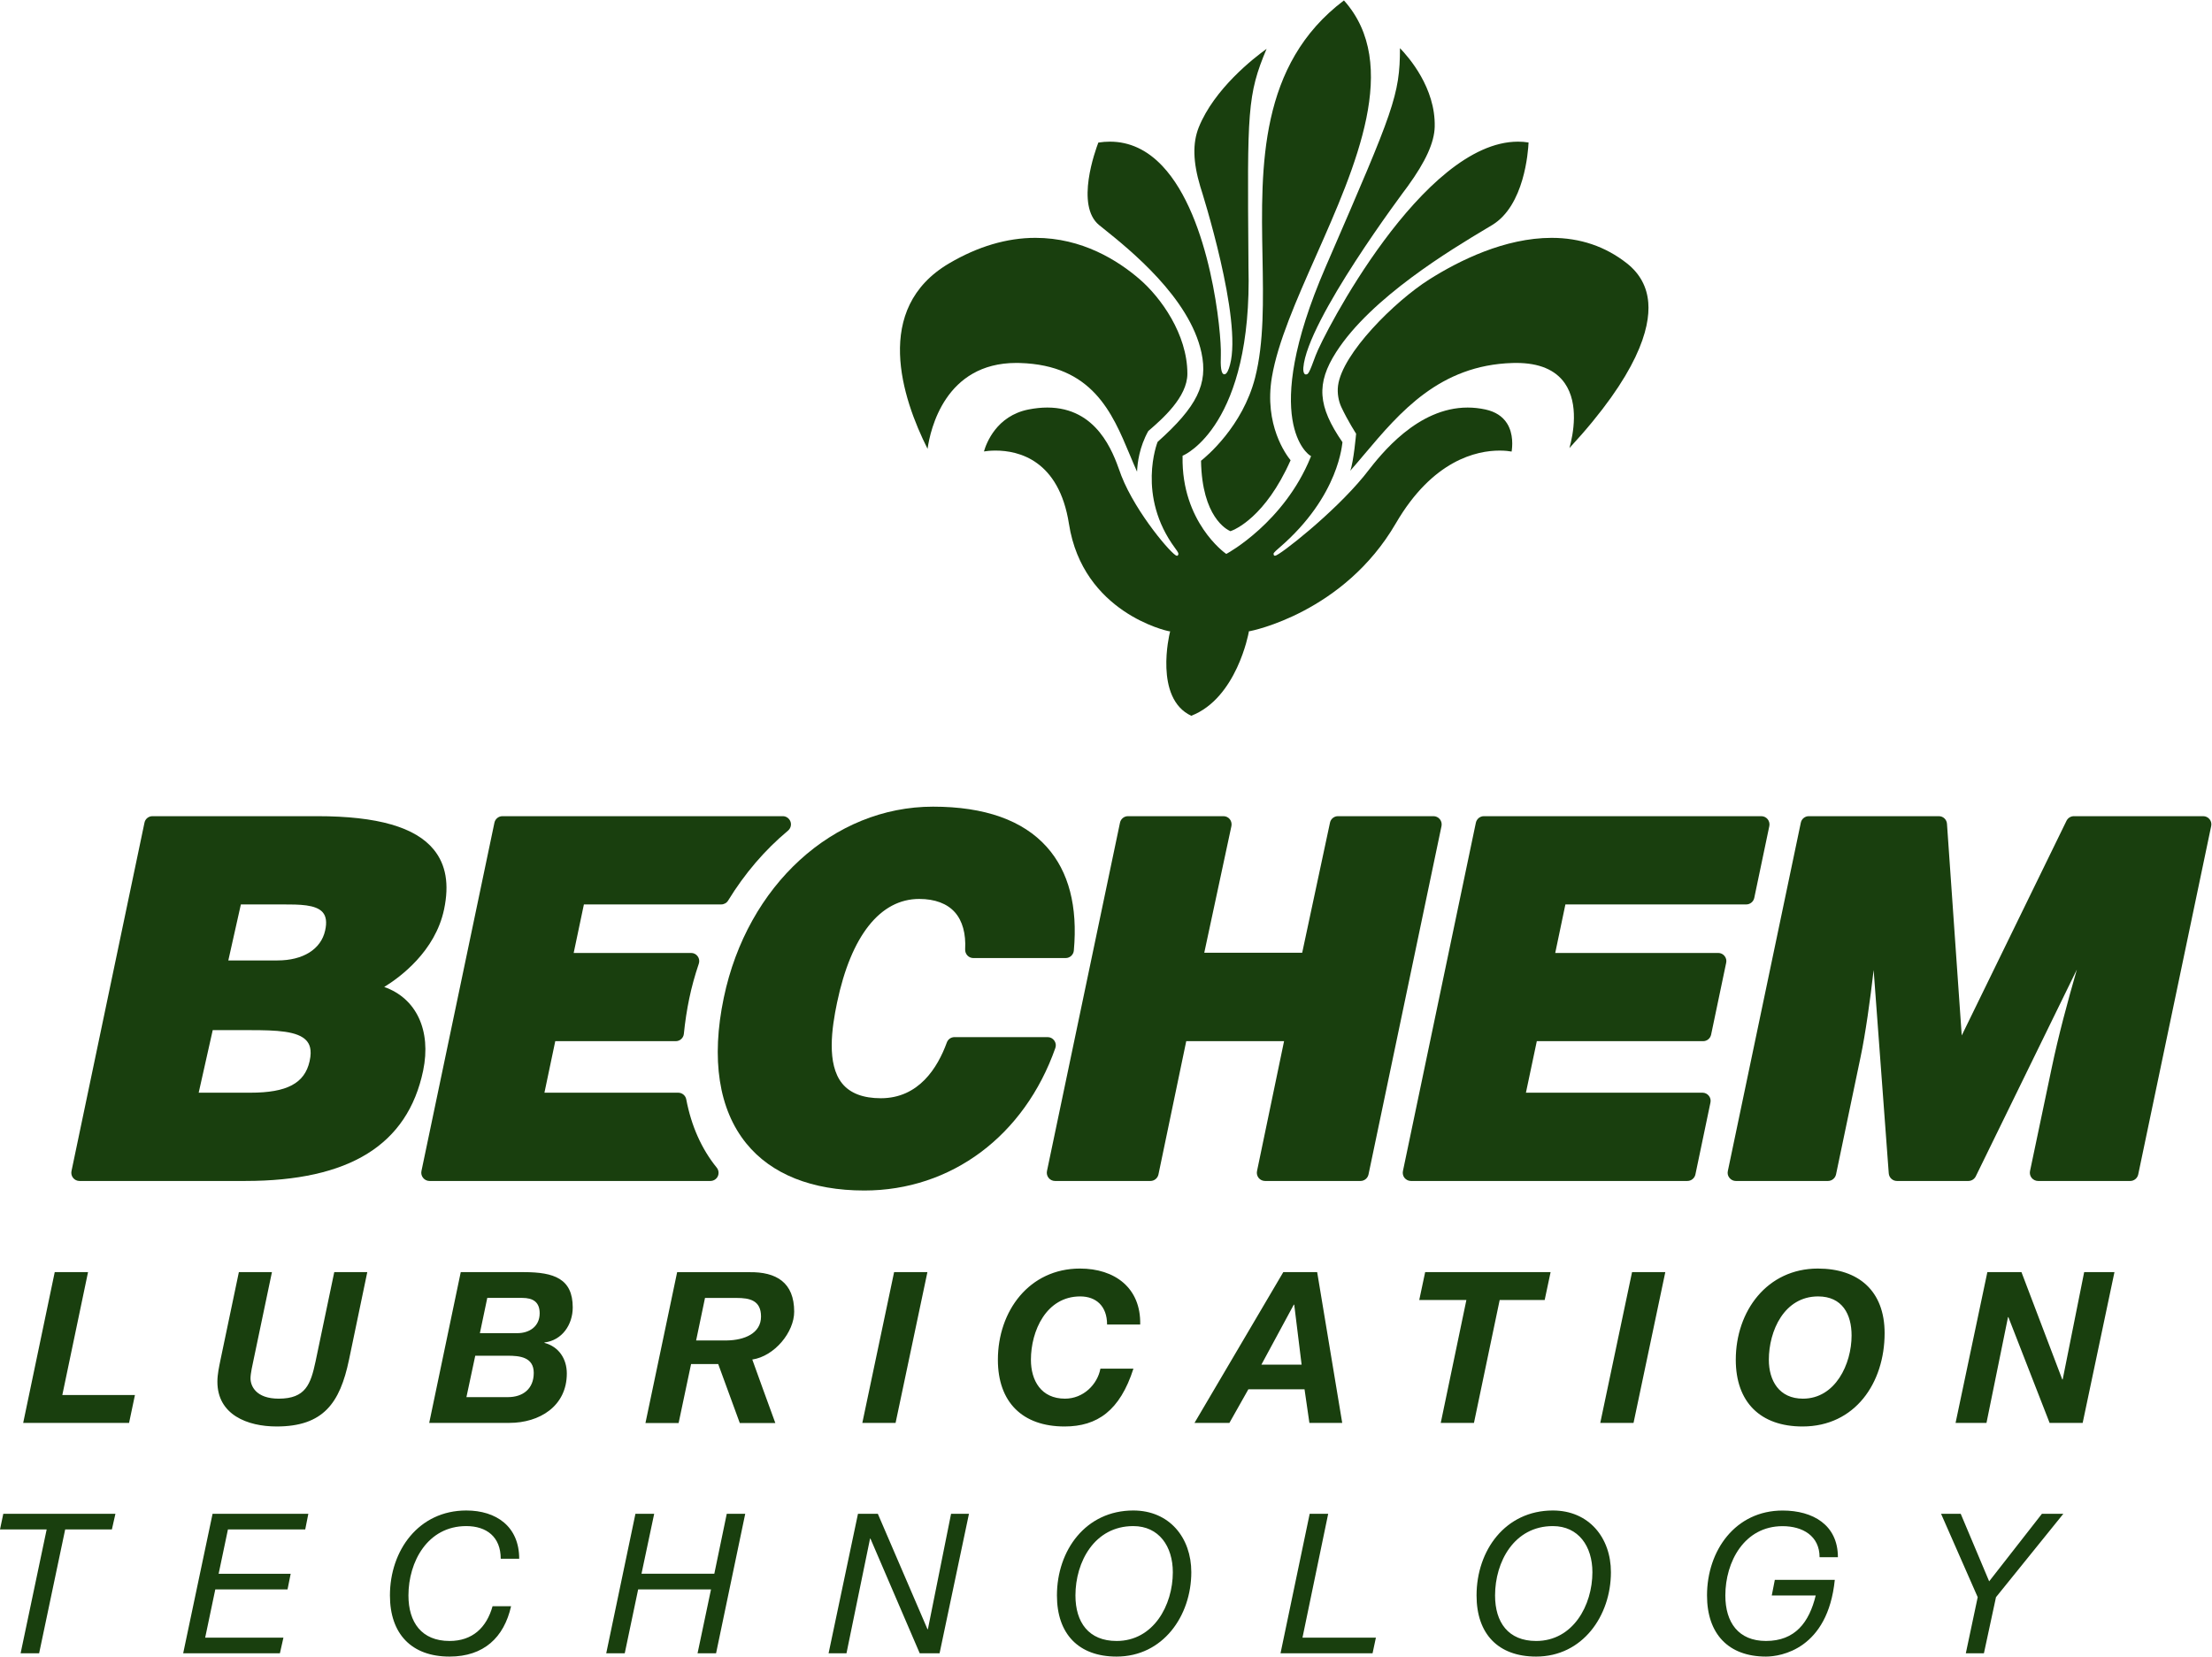
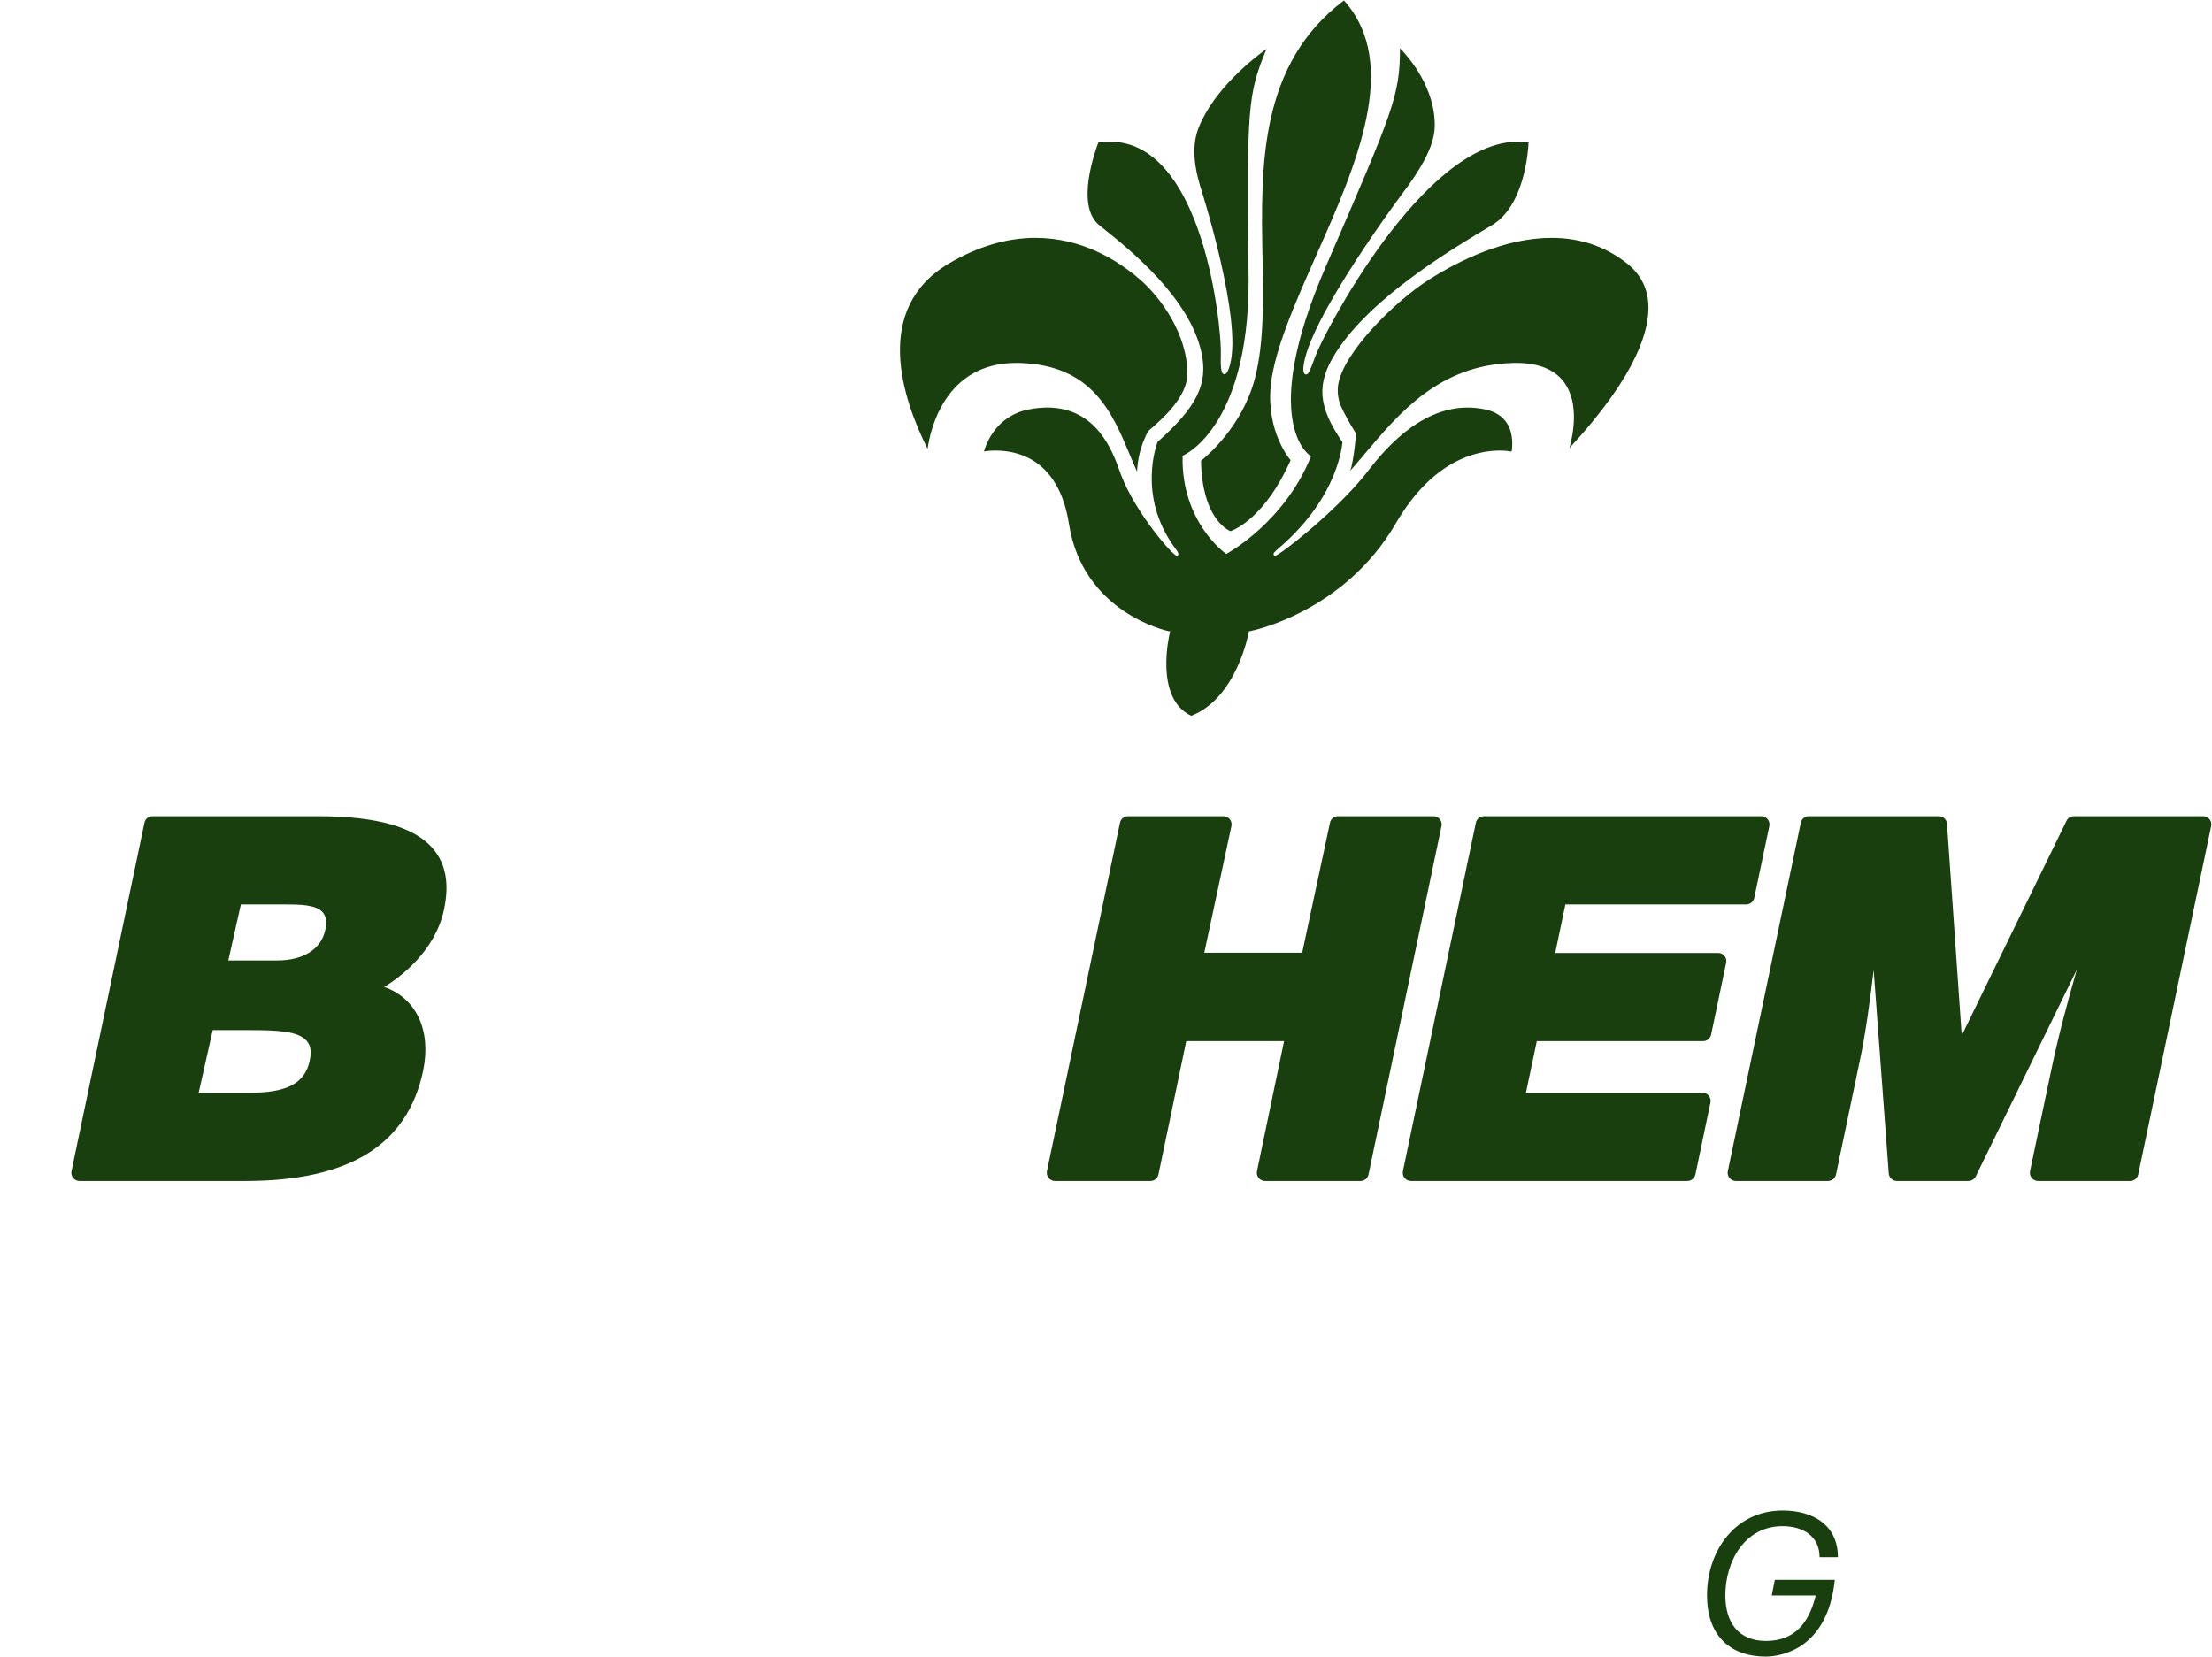
<svg xmlns="http://www.w3.org/2000/svg" xmlns:ns1="http://sodipodi.sourceforge.net/DTD/sodipodi-0.dtd" xmlns:ns2="http://www.inkscape.org/namespaces/inkscape" version="1.1" id="svg2" xml:space="preserve" width="120.693" height="90.4" viewBox="0 0 120.693 90.4" ns1:docname="LOGO_2012_BECHEM_4C.eps">
  <defs id="defs6" />
  <ns1:namedview pagecolor="#ffffff" bordercolor="#666666" borderopacity="1" objecttolerance="10" gridtolerance="10" guidetolerance="10" ns2:pageopacity="0" ns2:pageshadow="2" ns2:window-width="640" ns2:window-height="480" id="namedview4" />
  <g id="g10" ns2:groupmode="layer" ns2:label="ink_ext_XXXXXX" transform="matrix(1.333,0,0,-1.333,0,90.4)">
    <g id="g12" transform="scale(0.1)">
      <path d="m 487.605,385.145 c -15.292,7.156 -8.882,33.57 -8.804,33.839 l 0.176,0.711 -0.747,0.114 c -0.332,0.054 -34.976,7.441 -40.679,43.89 -4.082,26.114 -20.578,30.012 -30.051,30.012 -2.09,0 -3.75,-0.191 -4.746,-0.356 0.976,3.383 5.137,14.567 18.23,17.176 2.7,0.528 5.254,0.797 7.7,0.797 20.371,0 26.851,-18.277 29.644,-26.074 0.235,-0.727 0.473,-1.34 0.664,-1.832 6.098,-15.516 21.035,-32.734 22.641,-32.734 h 0.41 l 0.23,0.386 c 0.2,0.414 0.161,0.774 -1.265,2.68 -15.863,21.441 -7.27,43.305 -7.168,43.519 16.133,14.399 20.703,23.696 17.945,36.54 -4.859,22.531 -29.527,42.3 -40.055,50.742 l -1.781,1.429 c -9.883,8.008 -1.543,30.746 -0.371,33.825 1.621,0.25 3.203,0.371 4.746,0.371 8.012,0 15.239,-3.348 21.489,-9.989 19.8,-20.996 24.214,-68.648 23.906,-77.285 -0.176,-4.601 0.039,-7.965 1.441,-7.965 1.035,0 1.778,1.907 2.309,3.903 5.078,18.711 -11.406,70.629 -12.168,72.972 -3.008,10.075 -3.188,17.77 -0.625,24.219 6.328,15.684 22.262,28.18 27.769,32.145 -7.949,-18.844 -7.886,-25.715 -7.437,-85.707 l 0.015,-3.328 c 1.743,-65.09 -26.304,-77.231 -26.582,-77.368 l -0.386,-0.168 v -0.41 c -0.469,-26.695 17.363,-39.429 17.554,-39.554 l 0.332,-0.235 0.356,0.192 c 0.254,0.117 23.316,12.761 34.141,39.316 l 0.21,0.535 -0.488,0.289 c -0.23,0.137 -21.031,13.664 6.445,77.137 l 1.489,3.434 c 26.187,60.472 28.941,66.89 28.941,86.148 3.598,-3.695 14.594,-16.297 14.223,-32.156 -0.156,-6.446 -3.653,-14.168 -10.981,-24.309 -1.734,-2.324 -41.25,-54.922 -42.793,-74.367 -0.132,-1.824 0.395,-2.742 0.957,-2.742 1.02,0 1.274,0.078 4.082,7.754 3.11,8.519 43.79,87.539 82.817,87.539 1.441,0 2.906,-0.098 4.336,-0.336 -0.18,-3.84 -1.738,-25.86 -14.906,-33.797 l -2.379,-1.43 c -14.082,-8.426 -47.09,-28.148 -61.465,-50.586 -8.227,-12.847 -7.578,-22.156 2.578,-36.883 v 0 c -0.141,0 -0.957,-21.832 -25.941,-43.281 -2.34,-2.019 -2.379,-2.258 -2.223,-2.722 l 0.176,-0.438 0.488,-0.019 c 1.582,0 23.633,17.128 36.266,32.558 0.39,0.488 0.878,1.106 1.449,1.832 5.601,7.184 20.484,26.25 41.011,26.25 2.407,0 4.868,-0.269 7.305,-0.797 4.028,-0.879 6.992,-2.789 8.813,-5.668 2.754,-4.336 2.183,-9.722 1.89,-11.554 -0.894,0.168 -2.593,0.402 -4.898,0.402 -9.414,0 -27.402,-3.863 -42.485,-29.77 -21.289,-36.656 -59.292,-44.078 -59.667,-44.132 l -0.489,-0.067 -0.078,-0.48 c -0.035,-0.27 -4.898,-26.899 -23.516,-34.117" style="fill:#193f0e;fill-opacity:1;fill-rule:nonzero;stroke:none" id="path14" />
      <path d="m 503.66,460.703 c -1.504,0.637 -11.656,5.762 -12.051,28.844 2.207,1.742 16.996,14.051 22.114,33.933 3.687,14.368 3.379,31.547 3.047,49.708 -0.684,36.859 -1.411,78.617 33.335,104.808 23.364,-26.082 4.883,-67.762 -11.421,-104.551 -8.047,-18.168 -15.649,-35.332 -18.071,-49.683 -3.277,-19.547 5.879,-31.848 7.657,-34.016 -10.348,-23.324 -22.872,-28.437 -24.61,-29.043" style="fill:#193f0e;fill-opacity:1;fill-rule:nonzero;stroke:none" id="path16" />
      <path d="m 465.422,485.066 c -1.02,2.243 -1.992,4.602 -3.027,7.067 -7.168,17.14 -15.293,36.562 -44.954,37.433 l -1.445,0.024 c -29.062,0 -35.156,-27.012 -36.328,-35.16 -10.391,20.683 -22.598,57.425 8.828,75.922 11.758,6.921 23.652,10.445 35.32,10.445 19.122,0 33.774,-9.242 42.715,-16.981 8.535,-7.382 19.492,-22.406 19.492,-38.636 0,-9.59 -10.269,-18.532 -16.011,-23.481 -3.617,-6.515 -4.438,-12.949 -4.59,-16.633" style="fill:#193f0e;fill-opacity:1;fill-rule:nonzero;stroke:none" id="path18" />
      <path d="m 552.703,485.469 c 1.406,3.808 2.387,15.156 2.387,15.156 0,0 -3.32,5.082 -6.059,10.914 -1.109,2.371 -1.734,5.609 -1.343,8.711 1.675,13.195 23.218,34.586 37.324,43.512 12.285,7.761 30.957,17.035 50.117,17.035 11.641,0 21.988,-3.5 30.762,-10.402 5.332,-4.188 8.281,-9.625 8.789,-16.168 0.816,-10.372 -4.16,-29.09 -32.27,-59.477 1.543,5.598 3.985,18.063 -1.914,26.539 -3.848,5.508 -10.523,8.301 -19.898,8.301 l -1.465,-0.024 c -29.863,-0.871 -46.172,-20.195 -60.57,-37.253 -1.969,-2.348 -3.922,-4.641 -5.86,-6.844" style="fill:#193f0e;fill-opacity:1;fill-rule:nonzero;stroke:none" id="path20" />
-       <path d="m 353.75,190.801 c -21.348,0 -38.047,6.66 -48.262,19.258 -11.308,13.925 -14.492,34.55 -9.218,59.691 9.628,46.035 44.863,78.188 85.644,78.188 21.113,0 36.797,-5.567 46.57,-16.508 8.989,-10.059 12.7,-24.336 11.059,-42.422 -0.156,-1.719 -1.621,-3.047 -3.344,-3.047 h -37.801 c -0.918,0 -1.796,0.391 -2.421,1.055 -0.625,0.683 -0.957,1.562 -0.918,2.5 0.351,6.425 -1.094,11.66 -4.18,15.156 -3.164,3.594 -8.223,5.488 -14.629,5.488 -15.937,0 -27.891,-15.058 -33.613,-42.402 -2.188,-10.43 -4.356,-25.219 2.09,-33.149 3.261,-4.004 8.574,-6.035 15.82,-6.035 15.488,0 23.223,12.403 27.012,22.813 0.468,1.308 1.718,2.207 3.125,2.207 h 38.156 c 1.07,0 2.09,-0.528 2.715,-1.426 0.625,-0.879 0.8,-1.992 0.425,-3.027 -12.664,-35.977 -42.625,-58.34 -78.23,-58.34" style="fill:#193f0e;fill-opacity:1;fill-rule:nonzero;stroke:none" id="path22" />
      <path d="m 834.23,194.707 c -1.015,0 -1.972,0.469 -2.621,1.25 -0.625,0.762 -0.879,1.797 -0.679,2.773 l 8.843,42.09 c 2.856,13.633 6.465,26.957 10.332,40.434 l -41.382,-84.672 c -0.571,-1.133 -1.743,-1.875 -3.008,-1.875 h -29.262 c -1.758,0 -3.199,1.348 -3.34,3.106 l -6.187,83.265 c -1.391,-12.129 -3.379,-26.332 -5.356,-35.668 l -10.039,-48.027 c -0.347,-1.563 -1.718,-2.676 -3.301,-2.676 h -37.734 c -0.992,0 -1.949,0.469 -2.574,1.25 -0.649,0.762 -0.902,1.797 -0.688,2.773 l 29.883,142.657 c 0.317,1.551 1.684,2.656 3.266,2.656 h 53.238 c 1.762,0 3.203,-1.359 3.32,-3.113 l 6.039,-86.653 42.887,87.891 c 0.571,1.141 1.738,1.875 3.012,1.875 h 52.945 c 1.02,0 1.953,-0.457 2.602,-1.238 0.64,-0.785 0.879,-1.821 0.664,-2.793 L 875.227,197.383 c -0.332,-1.563 -1.704,-2.676 -3.262,-2.676 H 834.23" style="fill:#193f0e;fill-opacity:1;fill-rule:nonzero;stroke:none" id="path24" />
      <path d="m 577.512,194.707 c -0.996,0 -1.953,0.469 -2.602,1.25 -0.625,0.762 -0.855,1.797 -0.664,2.773 l 29.863,142.657 c 0.356,1.551 1.704,2.656 3.286,2.656 H 720.93 c 1.035,0 1.968,-0.457 2.617,-1.238 0.625,-0.785 0.879,-1.821 0.683,-2.793 l -6.171,-29.442 c -0.332,-1.543 -1.704,-2.656 -3.262,-2.656 h -74.043 l -4.16,-19.863 h 66.719 c 0.996,0 1.953,-0.449 2.578,-1.231 0.64,-0.781 0.894,-1.797 0.679,-2.773 l -6.172,-29.457 c -0.332,-1.543 -1.699,-2.656 -3.257,-2.656 h -68.086 l -4.453,-21.094 h 72.285 c 0.996,0 1.953,-0.469 2.578,-1.25 0.625,-0.781 0.894,-1.797 0.664,-2.793 l -6.152,-29.414 c -0.332,-1.563 -1.704,-2.676 -3.286,-2.676 H 577.512" style="fill:#193f0e;fill-opacity:1;fill-rule:nonzero;stroke:none" id="path26" />
      <path d="m 517.805,194.707 c -1.02,0 -1.977,0.469 -2.602,1.231 -0.64,0.781 -0.879,1.816 -0.683,2.792 l 11.078,53.204 h -40.039 l -11.371,-54.551 c -0.333,-1.563 -1.7,-2.676 -3.282,-2.676 h -39.082 c -1.011,0 -1.969,0.469 -2.594,1.25 -0.625,0.762 -0.878,1.797 -0.683,2.773 l 29.898,142.657 c 0.332,1.551 1.684,2.656 3.266,2.656 h 39.082 c 1.016,0 1.973,-0.457 2.598,-1.238 0.625,-0.785 0.855,-1.828 0.664,-2.805 l -11.117,-51.871 h 40.082 l 11.382,53.266 c 0.317,1.543 1.684,2.648 3.266,2.648 h 39.117 c 0.981,0 1.938,-0.457 2.578,-1.238 0.649,-0.785 0.879,-1.821 0.688,-2.793 L 560.168,197.383 c -0.332,-1.563 -1.699,-2.676 -3.281,-2.676 h -39.082" style="fill:#193f0e;fill-opacity:1;fill-rule:nonzero;stroke:none" id="path28" />
-       <path d="m 175.781,194.707 c -0.996,0 -1.953,0.469 -2.578,1.25 -0.644,0.762 -0.898,1.797 -0.703,2.773 l 29.883,142.657 c 0.332,1.551 1.699,2.656 3.281,2.656 H 320.43 c 1.386,0 2.636,-0.891 3.125,-2.207 0.488,-1.316 0.078,-2.793 -0.996,-3.711 -9.512,-7.926 -17.754,-17.574 -24.512,-28.609 -0.606,-1.016 -1.699,-1.602 -2.852,-1.602 h -56.191 l -4.18,-19.863 h 48.067 c 1.074,0 2.07,-0.508 2.695,-1.387 0.644,-0.879 0.801,-2.012 0.449,-3.027 -1.621,-4.805 -2.91,-9.453 -3.906,-14.239 -0.957,-4.55 -1.719,-9.57 -2.207,-14.457 -0.156,-1.699 -1.602,-3.007 -3.32,-3.007 h -49.317 l -4.433,-21.094 h 54.765 c 1.602,0 2.988,-1.152 3.281,-2.715 2.071,-10.898 6.27,-20.312 12.481,-27.969 0.801,-0.996 0.976,-2.363 0.43,-3.554 -0.547,-1.153 -1.739,-1.895 -3.008,-1.895 h -115.02" style="fill:#193f0e;fill-opacity:1;fill-rule:nonzero;stroke:none" id="path30" />
      <path d="m 181.777,305.922 c 2.149,10.273 0.782,18.281 -4.218,24.433 -7.5,9.204 -23.067,13.688 -47.637,13.688 H 62.402 c -1.582,0 -2.949,-1.105 -3.262,-2.656 L 29.258,198.73 c -0.195,-0.976 0.039,-2.011 0.684,-2.792 0.625,-0.762 1.562,-1.231 2.578,-1.231 h 67.871 c 42.617,0 66.445,14.766 72.812,45.156 3.418,16.45 -2.793,29.672 -15.937,34.262 6.406,3.926 20.898,14.531 24.511,31.797 M 126.719,243.691 C 124.707,234.688 117.441,230.84 102.52,230.84 H 81.328 l 5.742,25.609 h 15.489 c 10.488,0 19.453,-0.332 22.949,-4.359 1.035,-1.211 2.344,-3.418 1.211,-8.399 m 6.367,53.539 c -1.699,-7.675 -9.023,-12.246 -19.531,-12.246 H 93.457 l 5.137,22.93 H 115.82 c 6.641,0 13.477,0 16.27,-3.223 1.426,-1.64 1.758,-4.101 0.996,-7.461" style="fill:#193f0e;fill-opacity:1;fill-rule:nonzero;stroke:none" id="path32" />
-       <path d="m 865.496,157.383 h -12.398 l -8.789,-43.926 h -0.176 l -16.699,43.926 H 813.469 L 800.461,95.664 h 12.652 l 8.813,43.301 h 0.152 l 16.875,-43.301 h 13.535 z m -94.078,-24.981 c 0,17.286 -10.664,26.446 -27.324,26.446 -20.742,0 -33.598,-17.364 -33.598,-37.344 0,-17.383 10.102,-27.305 27.324,-27.305 21.543,0 33.598,17.891 33.598,38.203 m -13.52,-0.957 c 0,-11.679 -6.636,-25.859 -19.902,-25.859 -9.82,0 -13.965,7.461 -13.965,15.918 0,11.855 6.289,25.937 20.157,25.937 9.921,0 13.71,-7.343 13.71,-15.996 M 668.645,95.664 681.648,157.383 H 668.035 L 655.027,95.664 Z m -36.372,50.313 2.422,11.406 h -51.343 l -2.422,-11.406 h 19.297 L 589.734,95.664 h 13.594 l 10.527,50.313 z M 535.969,95.664 h 13.433 L 539.148,157.383 H 525.281 L 488.938,95.664 h 14.292 l 7.754,13.75 h 22.993 z m -3.188,23.848 h -16.465 l 13.262,24.551 h 0.18 z m -79.629,16.426 h 13.559 c 0.332,15.039 -10.434,22.91 -24.648,22.91 -20.762,0 -33.606,-17.364 -33.606,-37.344 0,-17.383 10.078,-27.305 27.297,-27.305 13.379,0 22.676,6.485 28.184,23.672 h -13.516 c -1.211,-6.484 -6.992,-12.285 -14.492,-12.285 -9.809,0 -13.95,7.461 -13.95,15.918 0,11.855 6.29,25.937 20.176,25.937 6.449,0 10.996,-3.906 10.996,-11.503 m -86.57,-40.274 13.027,61.719 H 365.977 L 352.969,95.664 Z m -41.504,45.527 c 0,11.934 -7.265,16.348 -18.418,16.172 H 277.168 L 264.199,95.606 h 13.574 l 5.098,24.14 h 11.113 l 8.829,-24.14 h 14.55 c -0.722,1.816 -9.433,25.997 -9.433,25.997 9.101,1.367 17.148,11.191 17.148,19.589 m -13.574,-1.992 c 0,-6.914 -6.836,-9.687 -14.024,-9.785 h -12.539 l 3.633,17.402 h 12.891 c 5.371,0 10.039,-0.957 10.039,-7.617 m -77.07,3.731 c 0,11.777 -7.657,14.453 -19.981,14.453 h -25.859 l -12.91,-61.719 h 32.812 c 12.324,0 23.516,6.816 23.516,20.234 0,5.957 -3.262,10.977 -9.141,12.52 v 0.176 c 7.246,0.859 11.563,7.344 11.563,14.336 m -39.903,-19.766 h 13.282 c 4.902,0 10.664,-0.547 10.664,-7.031 0,-6.563 -4.473,-9.922 -10.586,-9.922 h -16.973 z m 26.367,17.363 c 0,-5.371 -4.218,-8.125 -9.121,-8.125 h -15.351 l 3.027,14.434 h 14.297 c 4.395,0 7.148,-1.66 7.148,-6.309 m -78.046,-19.023 7.48,35.879 h -13.516 l -7.656,-36.582 c -1.992,-9.317 -4.062,-15.215 -15.078,-15.215 -9.316,0 -11.543,5.195 -11.543,8.32 0,1.992 0.859,5.782 1.289,7.774 l 7.481,35.703 H 97.773 L 90.293,121.68 c -0.606,-3.028 -1.309,-6.055 -1.309,-9.16 0,-13.497 12.246,-18.321 24.239,-18.321 19.101,0 25.937,9.571 29.629,27.305 M 55.234,107.07 H 25.508 l 10.527,50.313 H 22.402 L 9.492,95.664 H 52.832 l 2.402,11.406" style="fill:#193f0e;fill-opacity:1;fill-rule:nonzero;stroke:none" id="path34" />
-       <path d="m 844.578,58.457 h -8.765 L 814.211,30.801 802.566,58.457 h -8.046 l 15,-34.141 -4.864,-22.969 h 7.407 l 4.941,22.969 z M 659.387,34.551 c 0,14.141 -9.028,25.254 -23.774,25.254 -19.429,0 -31.226,-16.309 -31.226,-34.785 C 604.387,9.277 613.23,0 628.777,0 c 18.965,0 30.61,16.621 30.61,34.551 m -7.578,0 c 0,-13.613 -7.969,-28.164 -23.032,-28.164 -11.406,0 -16.812,7.617 -16.812,18.633 0,13.77 7.808,28.398 23.648,28.398 10.532,0 16.196,-8.32 16.196,-18.867 M 563.191,7.754 H 533.137 L 543.66,58.457 h -7.574 L 524.148,1.348 h 37.676 z M 487.629,34.551 c 0,14.141 -8.984,25.254 -23.75,25.254 -19.453,0 -31.25,-16.309 -31.25,-34.785 C 432.629,9.277 441.477,0 457.043,0 c 18.965,0 30.586,16.621 30.586,34.551 m -7.563,0 c 0,-13.613 -7.964,-28.164 -23.023,-28.164 -11.406,0 -16.84,7.617 -16.84,18.633 0,13.77 7.817,28.398 23.676,28.398 10.523,0 16.187,-8.32 16.187,-18.867 M 384.59,1.348 396.621,58.457 h -7.324 l -9.492,-47.266 h -0.157 L 359.316,58.457 h -8.125 L 339.16,1.348 h 7.324 l 9.649,46.953 h 0.156 L 376.465,1.348 Z m -91.485,0 11.934,57.109 h -7.559 l -5.097,-24.551 h -29.805 l 5.195,24.551 h -7.675 L 248.145,1.348 h 7.578 L 261.211,27.5 h 29.824 L 285.527,1.348 Z M 204.961,40.059 h 7.559 c 0,13.203 -9.395,19.746 -21.661,19.746 -19.453,0 -31.25,-16.309 -31.25,-34.785 C 159.609,9.277 168.457,0 184.004,0 c 14.023,0 22.324,7.832 25.195,20.625 h -7.578 c -2.48,-8.867 -8.301,-14.238 -17.617,-14.238 -11.406,0 -16.816,7.617 -16.816,18.633 0,13.77 7.812,28.398 23.671,28.398 8.282,0 14.102,-4.395 14.102,-13.359 m -80.02,11.992 1.27,6.406 H 87.012 L 74.981,1.348 H 114.57 l 1.446,6.406 H 83.984 L 88.125,27.5 h 29.57 l 1.289,6.406 H 89.492 l 3.809,18.145 z m -79.14,0 1.445,6.406 H 1.348 L 0,52.051 H 19.102 L 8.438,1.348 h 7.578 L 26.68,52.051 h 19.121" style="fill:#193f0e;fill-opacity:1;fill-rule:nonzero;stroke:none" id="path36" />
      <path d="m 744.797,40.684 h 7.5 c 0,13.184 -10.18,19.102 -22.641,19.102 -19.258,0 -30.933,-16.309 -30.933,-34.766 C 698.723,9.27 707.488,0 722.859,0 c 6.079,0 25.293,3.047 28.164,31.406 -5.796,0 -24.546,0 -24.546,0 l -1.25,-6.387 h 17.988 c -2.68,-11.027 -8.442,-18.625 -20.356,-18.625 -11.289,0 -16.636,7.598 -16.636,18.625 0,13.73 7.715,28.371 23.433,28.371 8.203,0 15.141,-3.988 15.141,-12.707" style="fill:#193f0e;fill-opacity:1;fill-rule:nonzero;stroke:none" id="path38" />
    </g>
  </g>
</svg>